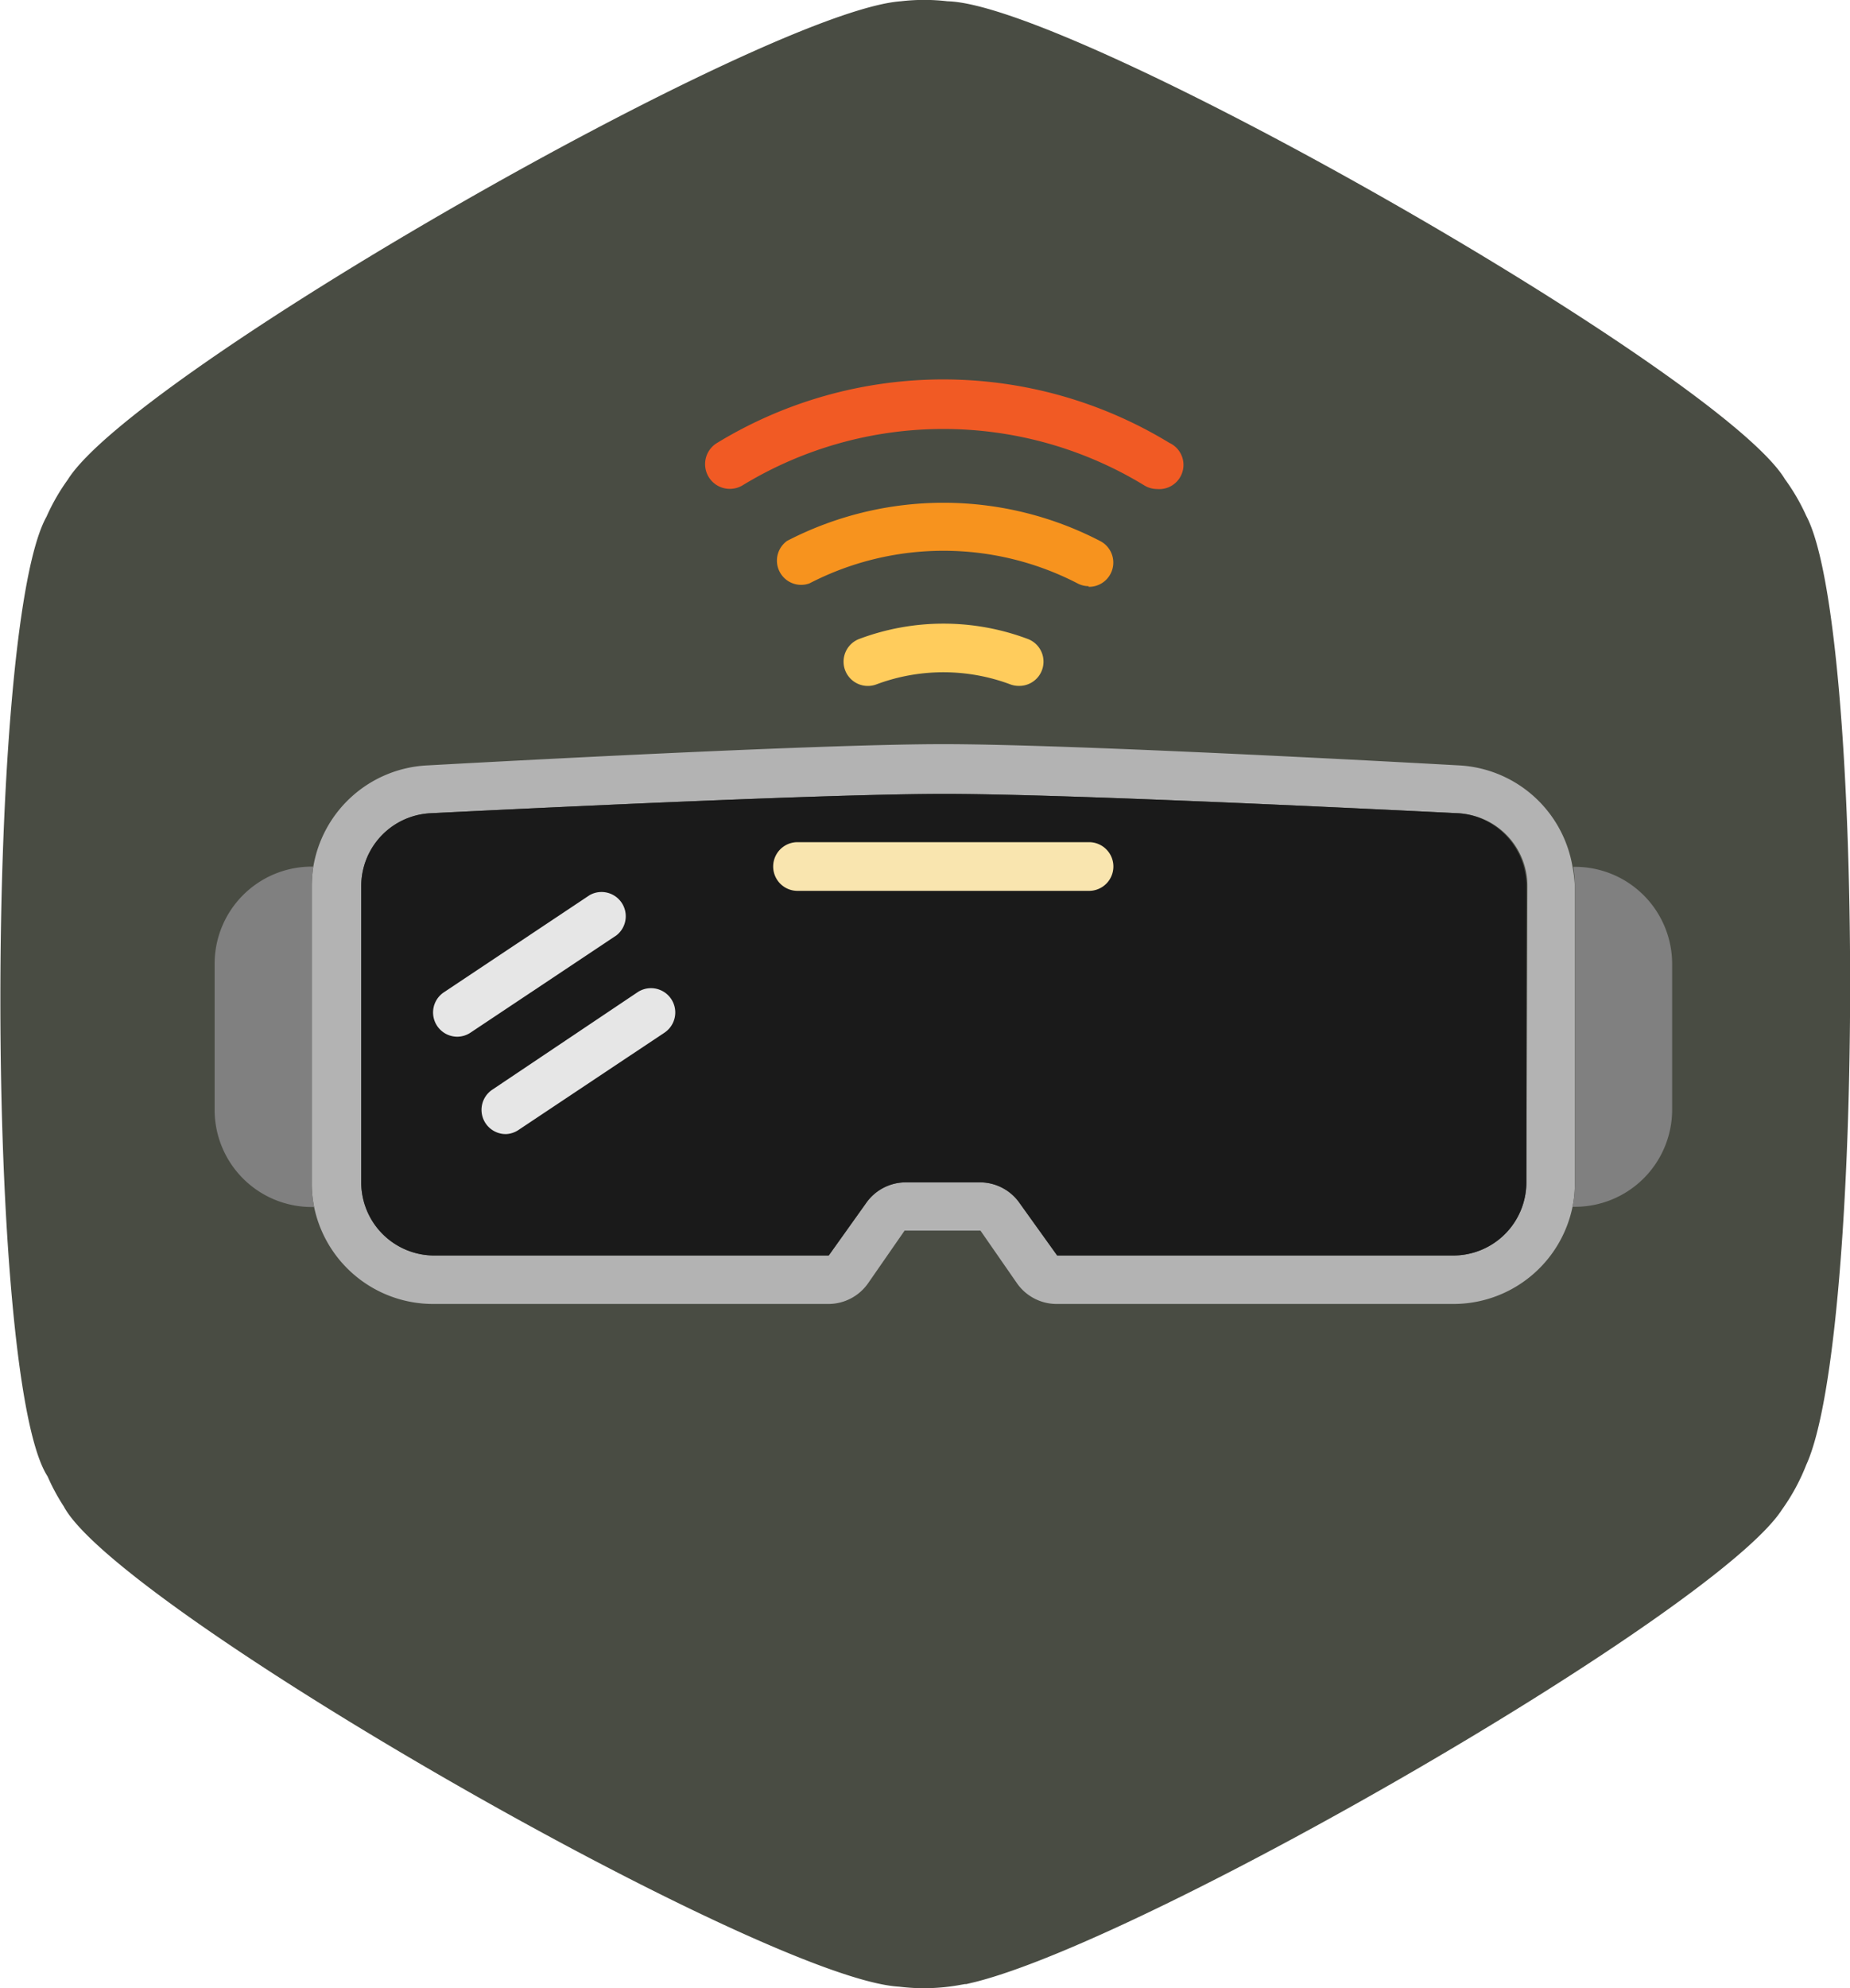
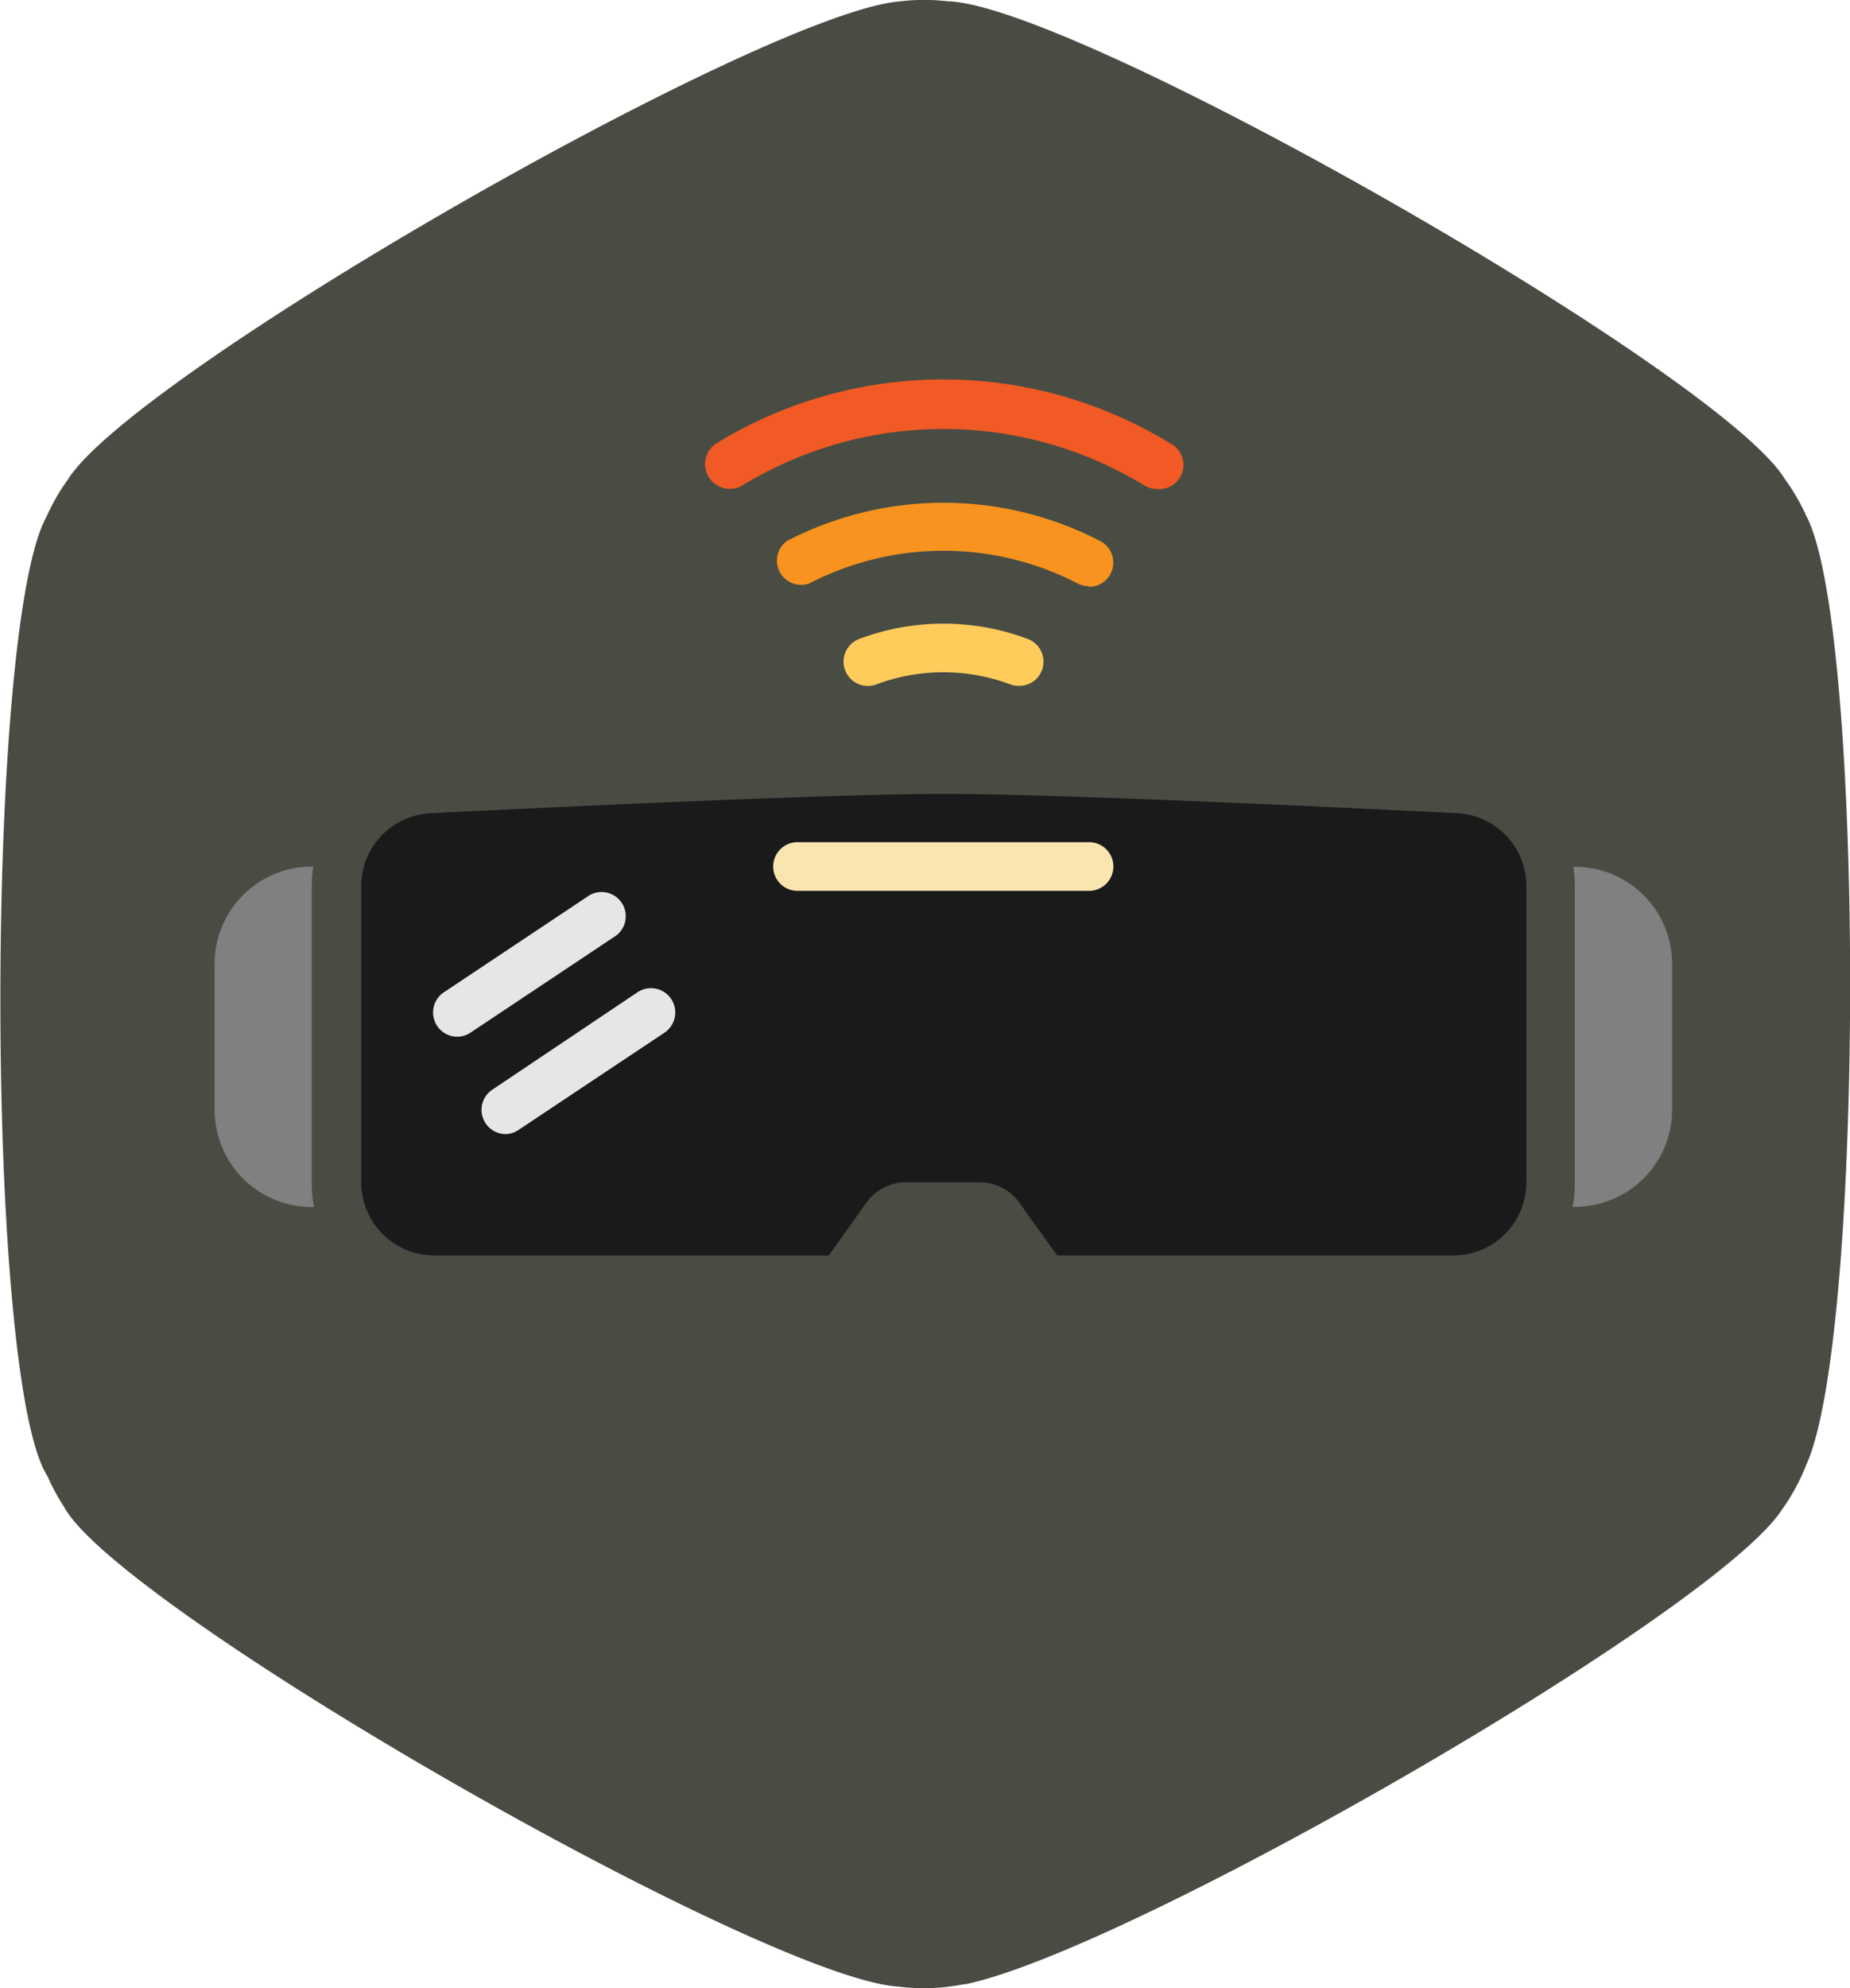
<svg xmlns="http://www.w3.org/2000/svg" viewBox="0 0 87.06 93.51">
  <defs>
    <style>.cls-1{fill:#494c43;}.cls-2{fill:#ffcc5c;}.cls-3{fill:#f7931e;}.cls-4{fill:#f15a24;}.cls-5{fill:#b3b3b3;}.cls-6{fill:#1a1a1a;}.cls-7{fill:#f9e5af;}.cls-8{fill:gray;}.cls-9{fill:#e6e6e6;}</style>
  </defs>
  <title>lnnAsset 2vr</title>
  <g id="Layer_2" data-name="Layer 2">
    <g id="Layer_3" data-name="Layer 3">
      <path class="cls-1" d="M85,24.26a9.61,9.61,0,0,0-1-1.72C81,17.55,50.58.2,44.59.06a9.43,9.43,0,0,0-2.2,0C36.06.52,6.31,17.55,3.19,22.56a9.6,9.6,0,0,0-1,1.74c-2.9,5.18-2.91,40.62.05,45.14A9.61,9.61,0,0,0,3,70.85c2.54,4.79,33,22.24,39.31,22.59a9.48,9.48,0,0,0,2.75-.06l.34-.06.07,0,.42-.1h0C54.21,91.13,80.8,75.75,83.86,71A9.61,9.61,0,0,0,85,68.9C87.76,62.87,87.75,29.41,85,24.26Z" />
    </g>
    <g id="Layer_1-2" data-name="Layer 1">
      <path class="cls-2" d="M47.95,32.26a1.15,1.15,0,0,1-.4-.07,9,9,0,0,0-6.31,0,1.14,1.14,0,0,1-.8-2.14,11.28,11.28,0,0,1,7.92,0,1.14,1.14,0,0,1-.4,2.21Z" />
      <path class="cls-3" d="M51.23,27.57a1.13,1.13,0,0,1-.52-.13,13.73,13.73,0,0,0-12.62,0,1.14,1.14,0,0,1-1.05-2,16,16,0,0,1,14.72,0,1.14,1.14,0,0,1-.53,2.16Z" />
      <path class="cls-4" d="M54.44,23a1.14,1.14,0,0,1-.59-.17,18.17,18.17,0,0,0-18.91,0,1.14,1.14,0,1,1-1.19-2,20.46,20.46,0,0,1,21.28,0A1.14,1.14,0,0,1,54.44,23Z" />
-       <path class="cls-5" d="M74,40.76A5.72,5.72,0,0,0,68.68,36C61.81,35.62,49.51,35,44.39,35S27,35.62,20.1,36a5.72,5.72,0,0,0-5.36,4.79,6,6,0,0,0-.07.91V55.62a5.39,5.39,0,0,0,.11,1.14,5.72,5.72,0,0,0,5.6,4.57H39a2.28,2.28,0,0,0,1.87-1l1.7-2.45h3.57l1.7,2.45a2.28,2.28,0,0,0,1.87,1H68.4A5.72,5.72,0,0,0,74,56.77a5.39,5.39,0,0,0,.11-1.14V41.68A6,6,0,0,0,74,40.76ZM71.83,55.62a3.44,3.44,0,0,1-3.43,3.43H49.75L48,56.61a2.28,2.28,0,0,0-1.87-1H42.61a2.28,2.28,0,0,0-1.87,1L39,59.05H20.38A3.44,3.44,0,0,1,17,55.62V41.68a3.43,3.43,0,0,1,3.26-3.43c6.85-.34,19.1-.91,24.18-.91s17.33.57,24.18.91a3.43,3.43,0,0,1,3.26,3.43Z" />
      <path class="cls-6" d="M71.83,41.68V55.62a3.44,3.44,0,0,1-3.43,3.43H49.75L48,56.61a2.28,2.28,0,0,0-1.87-1H42.61a2.28,2.28,0,0,0-1.87,1L39,59.05H20.38A3.44,3.44,0,0,1,17,55.62V41.68a3.43,3.43,0,0,1,3.26-3.43c6.85-.34,19.1-.91,24.18-.91s17.33.57,24.18.91A3.43,3.43,0,0,1,71.83,41.68Z" />
      <path class="cls-7" d="M51.25,41.9H37.53a1.14,1.14,0,1,1,0-2.29H51.25a1.14,1.14,0,1,1,0,2.29Z" />
      <path class="cls-8" d="M14.78,56.77h-.11a4.57,4.57,0,0,1-4.57-4.57V45.33a4.57,4.57,0,0,1,4.57-4.57h.07a6,6,0,0,0-.07.91V55.62A5.39,5.39,0,0,0,14.78,56.77Z" />
      <path class="cls-8" d="M78.69,45.33v6.86a4.57,4.57,0,0,1-4.57,4.57H74a5.39,5.39,0,0,0,.11-1.14V41.68a6,6,0,0,0-.07-.91h.07A4.57,4.57,0,0,1,78.69,45.33Z" />
      <path class="cls-9" d="M21.53,48.76a1.14,1.14,0,0,1-.64-2.09l6.86-4.57A1.14,1.14,0,0,1,29,44l-6.86,4.57A1.14,1.14,0,0,1,21.53,48.76Z" />
      <path class="cls-9" d="M23.81,53.34a1.14,1.14,0,0,1-.64-2.09L30,46.67a1.14,1.14,0,0,1,1.27,1.9l-6.86,4.57A1.14,1.14,0,0,1,23.81,53.34Z" />
    </g>
  </g>
</svg>